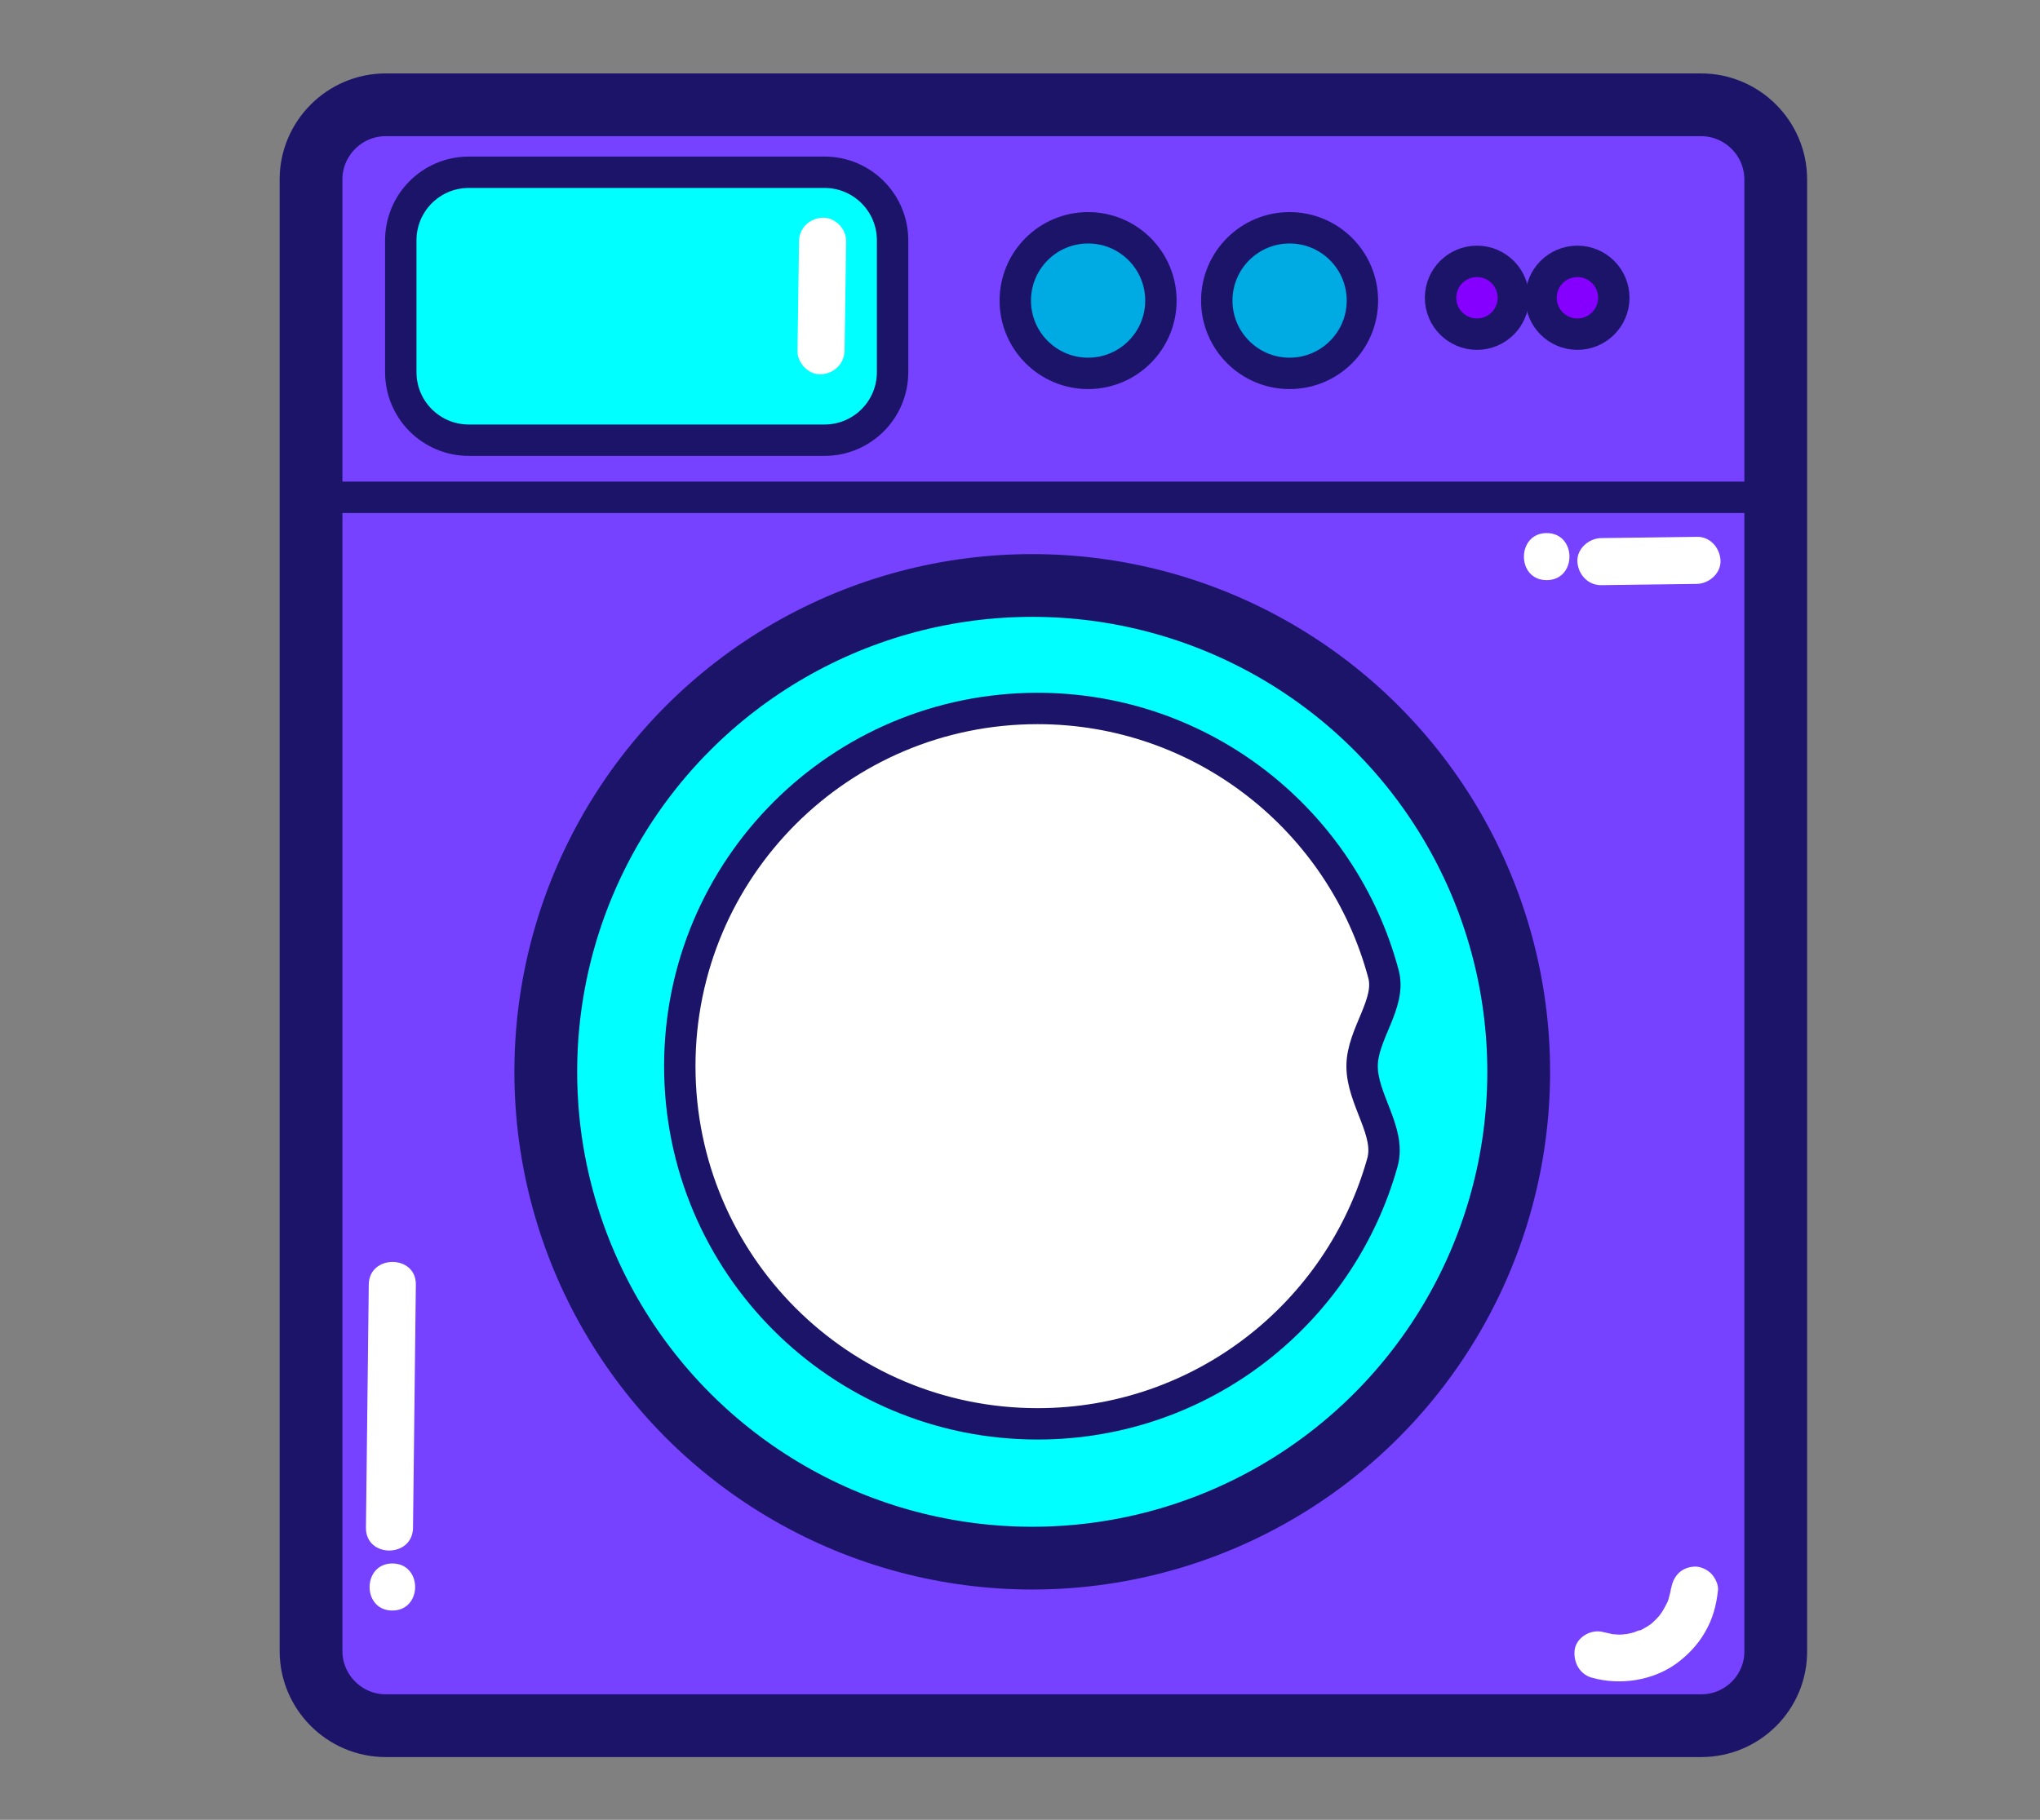
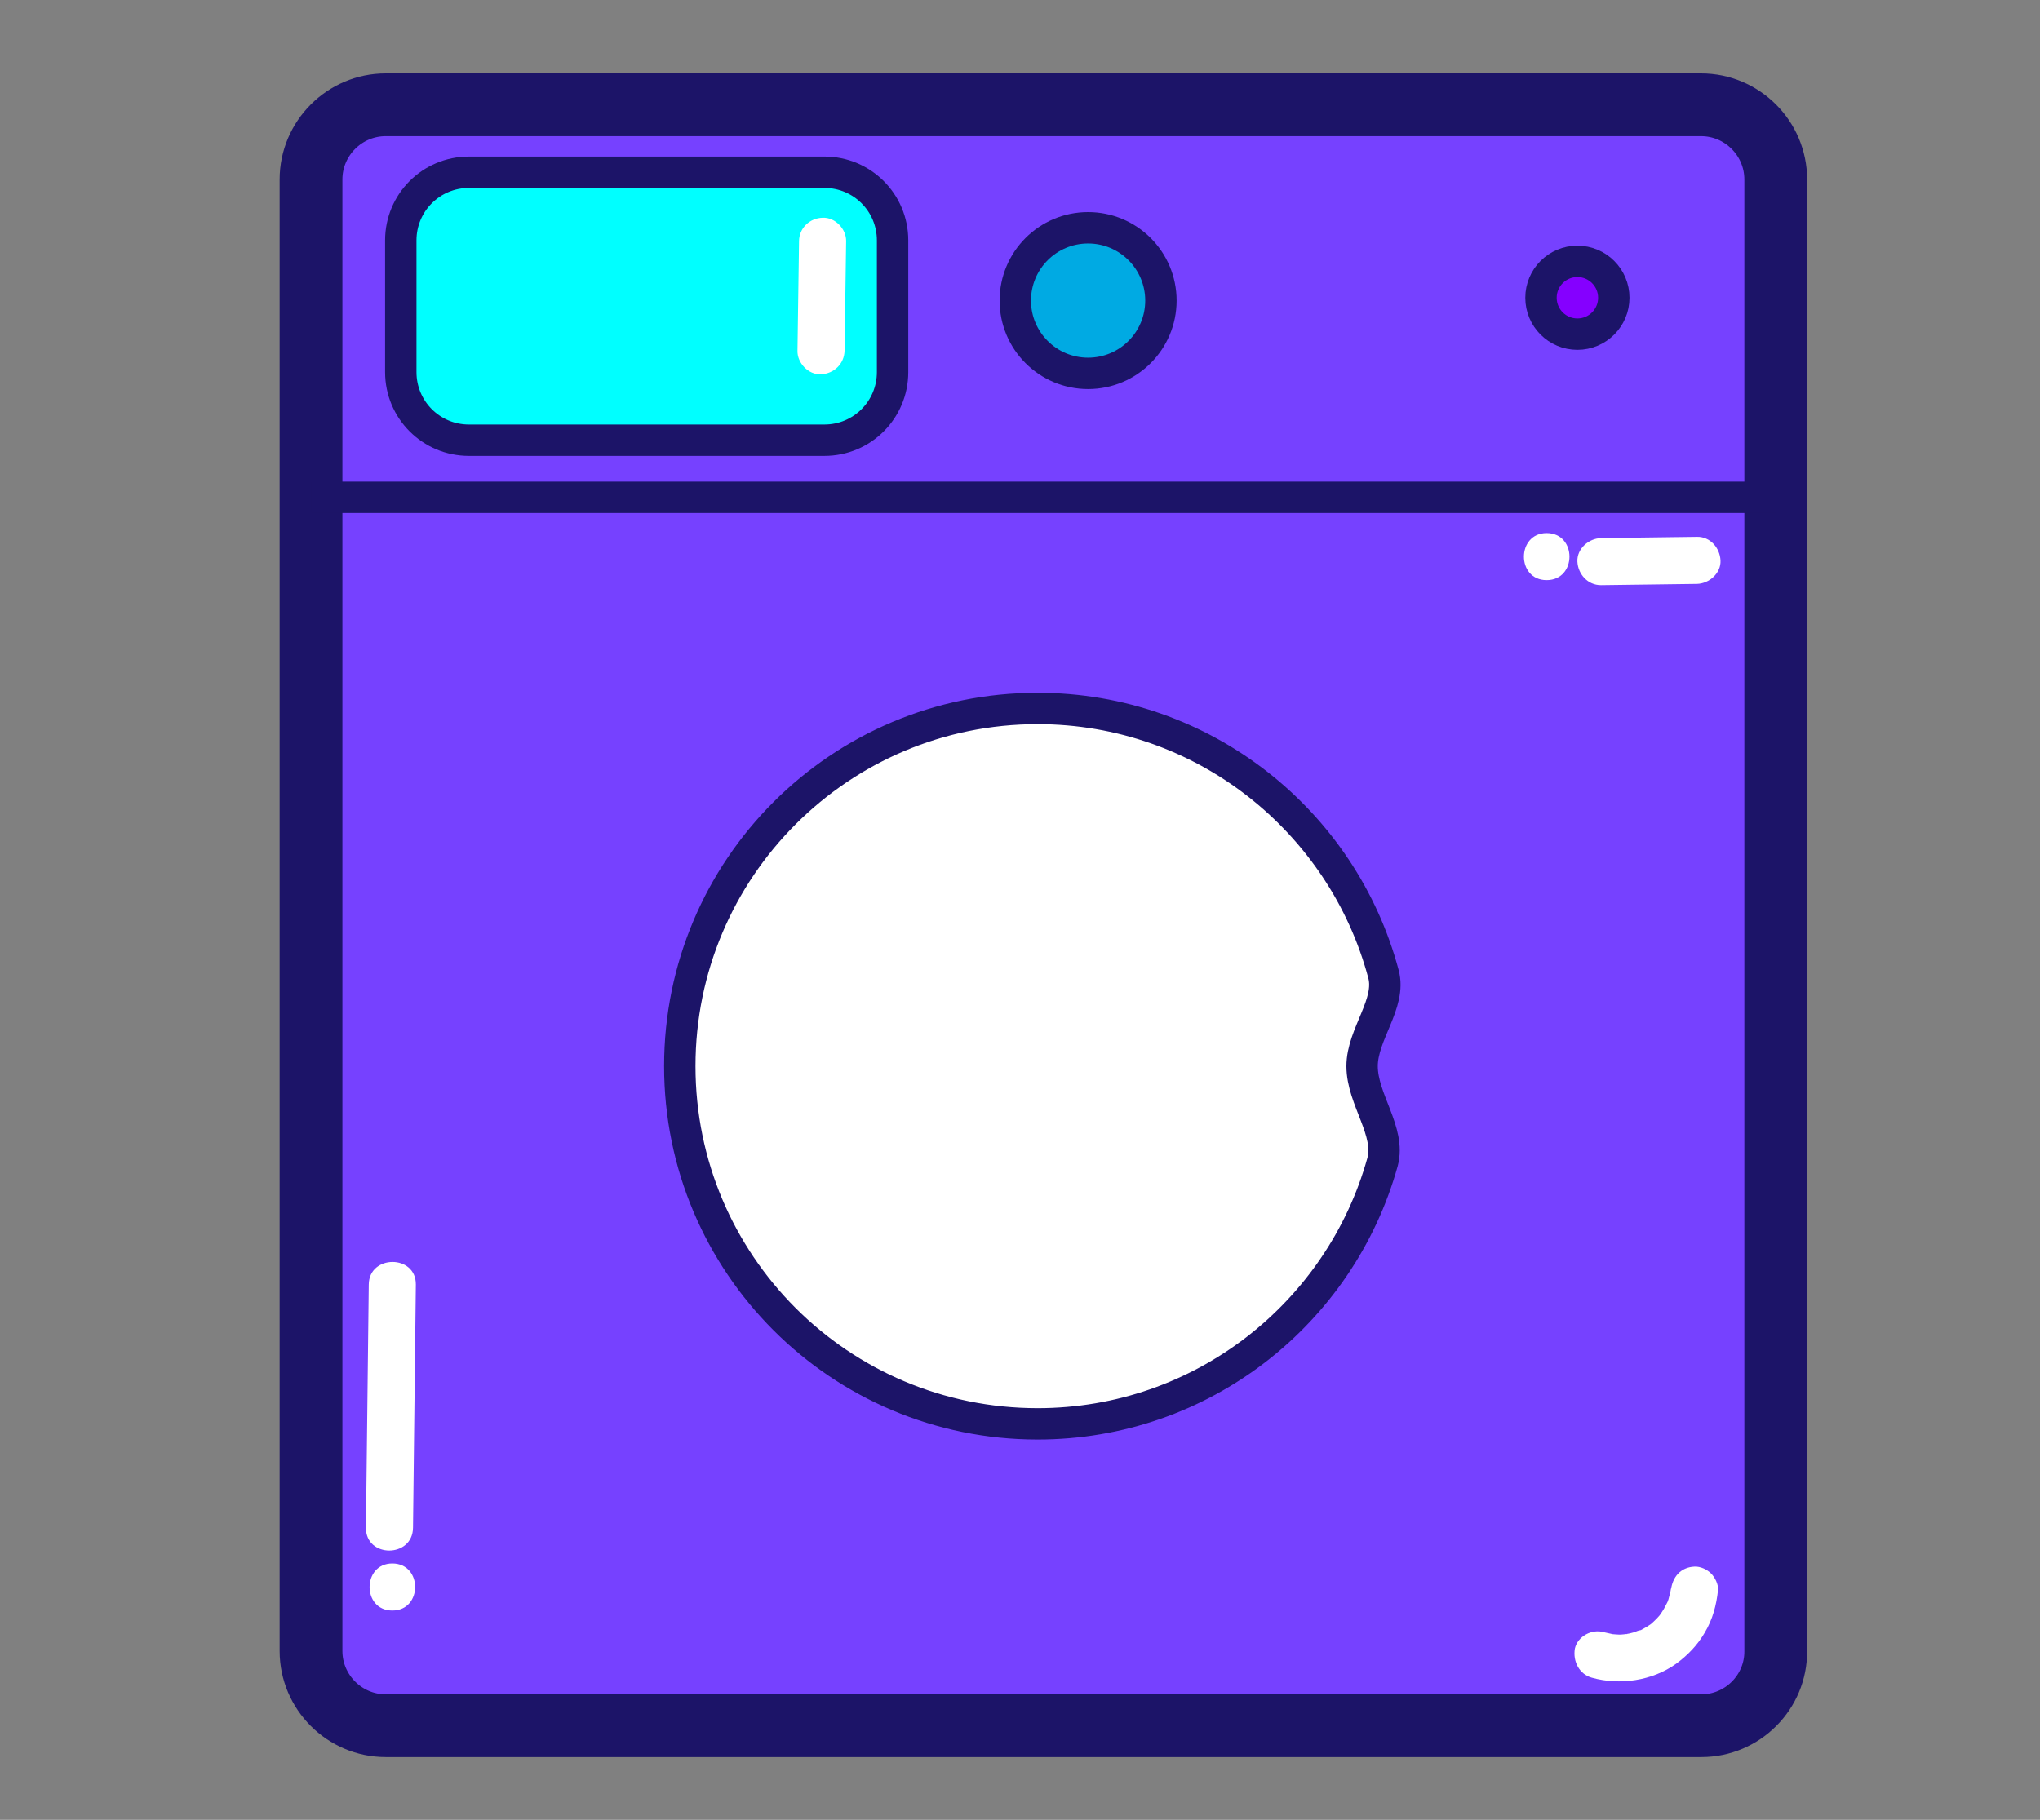
<svg xmlns="http://www.w3.org/2000/svg" xml:space="preserve" style="enable-background:new 0 0 65 58;" viewBox="0 0 65 58" y="0px" x="0px" id="Layer_1">
  <rect x="0" y="0" width="65" height="58" fill="#808080" stroke="none" />
  <style type="text/css">	.st0{fill:#7641FF;stroke:#1C1468;stroke-width:2;stroke-miterlimit:10;}	.st1{fill:none;stroke:#1C1468;stroke-miterlimit:10;}	.st2{fill:#00FFFF;stroke:#1C1468;stroke-width:2;stroke-miterlimit:10;}	.st3{fill:#FFFFFF;stroke:#1C1468;stroke-miterlimit:10;}	.st4{fill:#00FFFF;stroke:#1C1468;stroke-miterlimit:10;}	.st5{fill:#00AAE3;stroke:#1C1468;stroke-miterlimit:10;}	.st6{fill:#8500FF;stroke:#1C1468;stroke-miterlimit:10;}	.st7{fill:#FFFFFF;}</style>
  <path d="M54.21,55H12.29c-1.31,0-2.38-1.07-2.38-2.38V5.72c0-1.31,1.07-2.38,2.38-2.38h41.91 c1.31,0,2.38,1.07,2.38,2.38v46.9C56.59,53.93,55.52,55,54.21,55z" class="st0" />
  <line y2="15.85" x2="56.59" y1="15.85" x1="9.91" class="st1" />
-   <circle r="15.5" cy="34.16" cx="32.89" class="st2" />
  <path d="M43.4,33.98c0,1.06,0.92,2.08,0.65,3.06c-1.34,4.81-5.75,8.34-10.99,8.34c-6.3,0-11.4-5.1-11.4-11.4 s5.1-11.4,11.4-11.4c5.28,0,9.72,3.59,11.02,8.46C44.34,31.98,43.4,32.96,43.4,33.98z" class="st3" />
  <path d="M26.27,14.03H14.94c-1.2,0-2.17-0.97-2.17-2.17v-4.2c0-1.2,0.97-2.17,2.17-2.17h11.33 c1.2,0,2.17,0.97,2.17,2.17v4.2C28.44,13.06,27.47,14.03,26.27,14.03z" class="st4" />
  <circle r="2.32" cy="9.58" cx="34.67" class="st5" />
-   <circle r="2.32" cy="9.58" cx="41.09" class="st5" />
-   <circle r="1.16" cy="9.49" cx="47.06" class="st6" />
  <circle r="1.16" cy="9.49" cx="50.26" class="st6" />
  <g>
    <g>
      <path d="M11.75,40.94c-0.03,2.58-0.06,5.17-0.09,7.75c-0.01,0.97,1.49,0.97,1.5,0c0.03-2.58,0.06-5.17,0.09-7.75   C13.26,39.98,11.76,39.98,11.75,40.94L11.75,40.94z" class="st7" />
    </g>
  </g>
  <g>
    <g>
      <path d="M12.5,51.33c0.97,0,0.97-1.5,0-1.5C11.54,49.83,11.53,51.33,12.5,51.33L12.5,51.33z" class="st7" />
    </g>
  </g>
  <g>
    <g>
      <path d="M50.72,53.47c0.89,0.25,1.92,0.1,2.68-0.44c0.37-0.27,0.69-0.6,0.92-1c0.25-0.42,0.37-0.87,0.42-1.35   c0.02-0.18-0.1-0.41-0.22-0.53c-0.13-0.13-0.34-0.23-0.53-0.22c-0.44,0.02-0.7,0.33-0.75,0.75c-0.02,0.16,0.03-0.13,0-0.04   c-0.01,0.04-0.01,0.08-0.02,0.11c-0.02,0.08-0.04,0.15-0.06,0.23c-0.01,0.04-0.03,0.07-0.04,0.11c-0.03,0.09,0.07-0.15,0.01-0.03   c-0.04,0.07-0.07,0.14-0.11,0.21c-0.04,0.07-0.08,0.13-0.13,0.2c-0.08,0.11,0.08-0.09,0.02-0.02c-0.03,0.03-0.05,0.06-0.08,0.09   c-0.05,0.06-0.11,0.11-0.17,0.17c-0.03,0.03-0.06,0.05-0.09,0.08c-0.07,0.06,0.15-0.11,0.02-0.02c-0.07,0.05-0.14,0.09-0.21,0.13   c-0.03,0.02-0.06,0.03-0.09,0.05c-0.02,0.01-0.05,0.02-0.07,0.03c-0.05,0.02-0.03,0.01,0.06-0.03c-0.08,0.01-0.16,0.06-0.24,0.08   c-0.07,0.02-0.15,0.04-0.22,0.05c-0.12,0.02-0.04-0.01,0.03,0c-0.04,0-0.09,0.01-0.13,0.01c-0.08,0.01-0.17,0.01-0.25,0   c-0.04,0-0.08-0.01-0.13-0.01c-0.14-0.01,0.12,0.02,0.03,0c-0.09-0.02-0.18-0.04-0.27-0.06c-0.38-0.11-0.83,0.13-0.92,0.52   C50.11,52.95,50.32,53.36,50.72,53.47L50.72,53.47z" class="st7" />
    </g>
  </g>
  <g>
    <g>
      <path d="M49.28,18.49c0.97,0,0.97-1.5,0-1.5C48.32,16.99,48.31,18.49,49.28,18.49L49.28,18.49z" class="st7" />
    </g>
  </g>
  <g>
    <g>
      <path d="M25.46,7.69c-0.02,1.16-0.03,2.32-0.05,3.49c-0.01,0.39,0.35,0.77,0.75,0.75c0.41-0.02,0.74-0.33,0.75-0.75   c0.02-1.16,0.03-2.32,0.05-3.49c0.01-0.39-0.35-0.77-0.75-0.75C25.8,6.95,25.46,7.27,25.46,7.69L25.46,7.69z" class="st7" />
    </g>
  </g>
  <g>
    <g>
      <path d="M51.01,18.65c1.02-0.01,2.04-0.03,3.06-0.04c0.39-0.01,0.77-0.34,0.75-0.75c-0.02-0.4-0.33-0.76-0.75-0.75   c-1.02,0.01-2.04,0.03-3.06,0.04c-0.39,0.01-0.77,0.34-0.75,0.75C50.28,18.3,50.59,18.65,51.01,18.65L51.01,18.65z" class="st7" />
    </g>
  </g>
</svg>